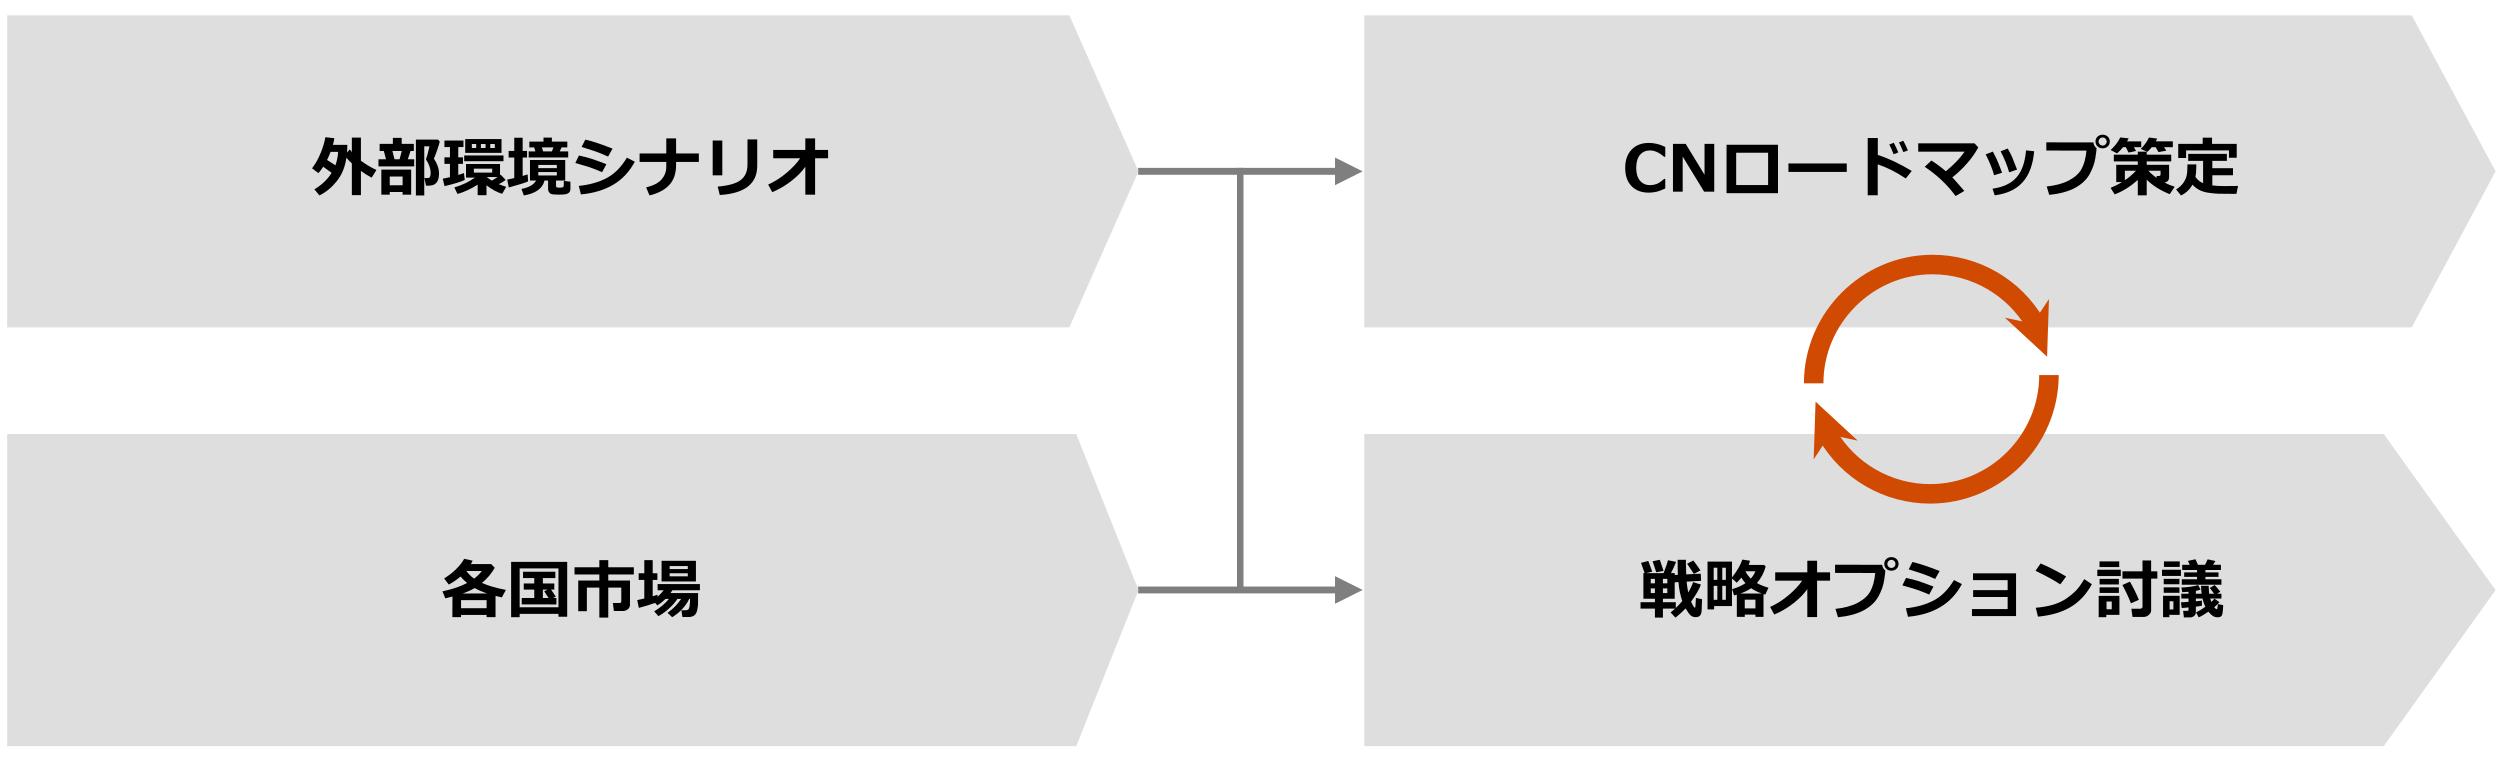
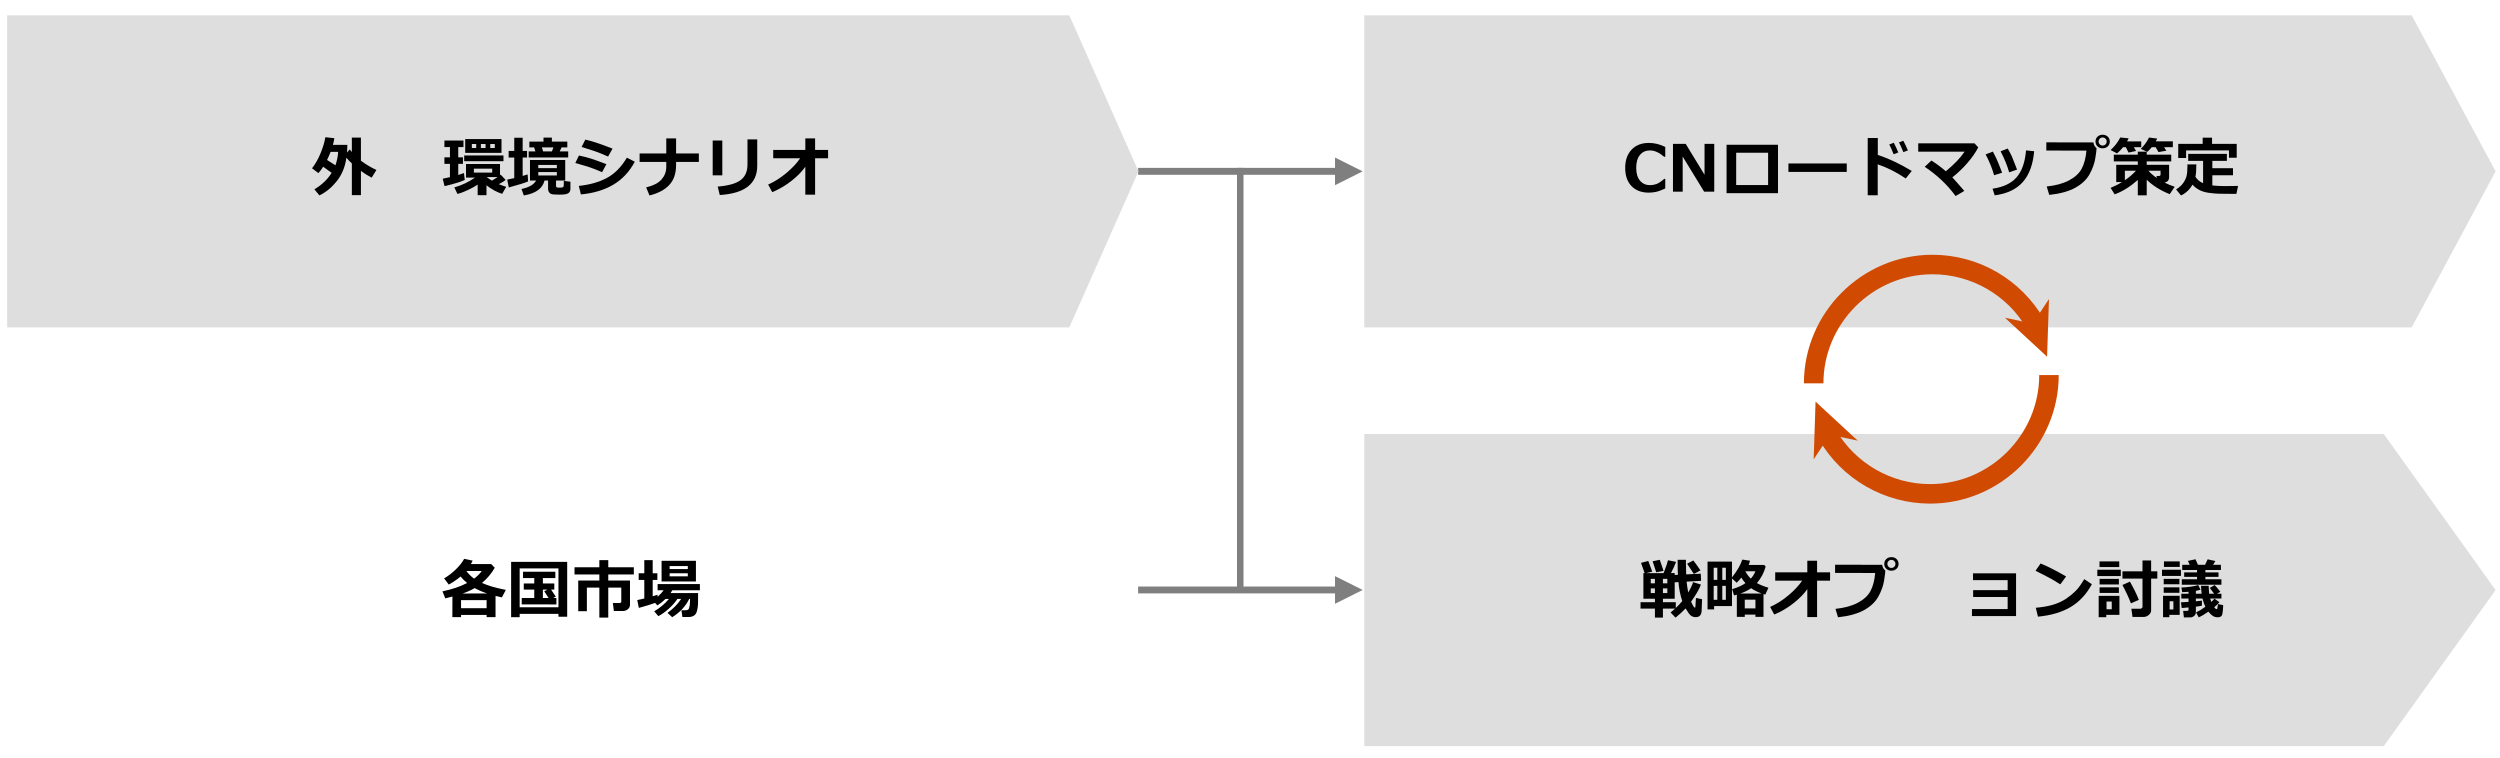
<svg xmlns="http://www.w3.org/2000/svg" id="object" viewBox="0 0 769 233.276">
  <defs>
    <style>.cls-1{fill:#d04a02;}.cls-2{isolation:isolate;}.cls-3{stroke:#7f7f7f;stroke-linejoin:round;stroke-width:2px;}.cls-3,.cls-4{fill:none;}.cls-5{fill:#7f7f7f;}.cls-4{stroke:#d04a02;stroke-miterlimit:10;stroke-width:6px;}.cls-6{fill:#dedede;fill-rule:evenodd;}</style>
  </defs>
  <path class="cls-5" d="M350.079,180.407h61.987v2.124h-61.987v-2.124ZM410.651,177.22l8.498,4.249-8.498,4.249v-8.498Z" />
  <path class="cls-5" d="M350.079,51.646h61.987v2.124h-61.987v-2.124ZM410.651,48.459l8.498,4.249-8.498,4.249v-8.498Z" />
  <path class="cls-6" d="M2.202,4.708h326.717l21.283,48-21.283,48H2.202V4.708Z" />
  <g class="cls-2">
    <path d="M106.84,44.548c-.006.879-.039,1.667-.098,2.363l.859-.947c.202.273.41.543.625.811v-4.453h2.793v7.119c1.439,1.081,3.027,2.028,4.766,2.842l-1.465,2.363c-1.087-.566-2.188-1.256-3.301-2.07v7.451h-2.793v-9.756c-.677-.631-1.234-1.217-1.67-1.758-.404,2.852-1.398,5.262-2.983,7.231s-3.361,3.423-5.327,4.36l-1.543-1.875c2.305-1.367,4.072-3.057,5.303-5.068-.827-.631-1.689-1.256-2.588-1.875-.462.723-.954,1.377-1.475,1.963l-1.963-1.484c.996-1.27,1.865-2.798,2.607-4.585s1.24-3.446,1.494-4.976l2.764.303c-.098.67-.244,1.351-.439,2.041h4.434ZM103.178,50.847c.488-1.4.765-2.78.83-4.141h-2.314c-.319.853-.684,1.686-1.094,2.5,1.022.631,1.881,1.178,2.578,1.641Z" />
-     <path d="M127.407,51.188h-10.986v-2.207h2.314l-.674-2.539h-1.279v-2.178h4.062v-1.855h2.715v1.855h3.74v2.178h-1.025l-.83,2.539h1.963v2.207ZM123.842,59.069h-3.955v.82h-2.588v-7.725h9.18v7.725h-2.637v-.82ZM119.887,56.989h3.955v-2.686h-3.955v2.686ZM121.352,48.981h1.553l.684-2.539h-2.881l.645,2.539ZM135.268,43.522c-.052.384-.304,1.227-.757,2.529s-.802,2.22-1.05,2.754c1.055,1.549,1.582,3.08,1.582,4.59,0,.664-.073,1.239-.22,1.724s-.37.882-.669,1.191-.654.522-1.064.64-1.032.176-1.865.176h-.166l-.518-2.344h.518c.475,0,.753-.015.835-.044s.171-.099.269-.21.172-.282.225-.513.078-.516.078-.854c0-.658-.13-1.353-.391-2.085s-.563-1.323-.908-1.772c-.078-.13-.117-.257-.117-.381,0-.104.026-.208.078-.312.202-.391.527-1.592.977-3.604h-1.602v15.117h-2.578v-17.178h6.797l.547.576Z" />
    <path d="M142.963,55.349c-1.002.514-3.076,1.152-6.221,1.914l-.557-2.295c.684-.13,1.422-.287,2.217-.469v-4.092h-1.699v-2.021h1.699v-3.145h-1.699v-2.012h5.859v2.012h-1.602v3.145h1.445v2.021h-1.445v3.418c.697-.208,1.283-.407,1.758-.596l.244,2.119ZM146.928,56.794c-.859.573-1.908,1.146-3.145,1.719s-2.262.951-3.076,1.133l-.947-2.002c2.344-.677,4.459-1.683,6.348-3.018h-2.764v-4.18h10.459v3.457l.205-.176,1.533,1.621c-.495.397-1.195.83-2.1,1.299.716.306,1.471.58,2.266.82l-1.24,2.158c-1.719-.541-3.327-1.419-4.824-2.637v3.057h-2.715v-3.252ZM154.868,49.587h-12.08v-1.758h12.08v1.758ZM154.262,47.028h-11.162v-4.258h11.162v4.258ZM146.479,45.524v-1.221h-1.338v1.221h1.338ZM151.401,53.083v-1.201h-5.635v1.201h5.635ZM147.924,44.304v1.221h1.436v-1.221h-1.436ZM149.721,54.47c.495.391,1.019.752,1.572,1.084.684-.384,1.27-.746,1.758-1.084h-3.33ZM152.202,45.524v-1.221h-1.396v1.221h1.396Z" />
    <path d="M162.446,55.788c-.749.377-2.728,1.002-5.938,1.875l-.488-2.422c.684-.13,1.406-.283,2.168-.459v-6.318h-1.729v-2.041h1.729v-4.053h2.578v4.053h1.357v2.041h-1.357v5.654c.573-.163,1.084-.319,1.533-.469l.146,2.139ZM167.495,55.524c-.586,2.448-2.708,3.981-6.367,4.6l-.723-2.002c2.298-.456,3.802-1.322,4.512-2.598h-1.895v-6.299h10.84v6.299h-2.822v1.719c0,.182.07.308.21.376s.431.103.874.103c.345,0,.602-.016.771-.049s.29-.088.361-.166.121-.211.146-.4.039-.677.039-1.465l2.021.244v2.217c0,.436-.121.791-.361,1.064s-.58.459-1.016.557-1.136.146-2.1.146c-.723,0-1.334-.024-1.836-.073s-.887-.225-1.157-.527-.405-.731-.405-1.284v-2.461h-1.094ZM164.682,46.569l-.381-1.221h-1.475v-1.787h4.355v-1.24h2.578v1.24h4.746v1.787h-1.768l-.566,1.221h2.607v1.875h-12.158v-1.875h2.061ZM171.284,51.726v-.996h-5.703v.996h5.703ZM171.284,53.981v-1.055h-5.703v1.055h5.703ZM166.674,45.349l.4,1.221h2.686l.479-1.221h-3.564Z" />
    <path d="M186.528,50.505l-1.328,2.461c-1.445-.631-2.635-1.107-3.569-1.426s-2.489-.785-4.663-1.396l1.113-2.305c1.361.28,2.599.597,3.716.952s2.694.926,4.731,1.714ZM195.268,49.743c-1.654,3.08-3.862,5.436-6.626,7.07s-6.083,2.63-9.956,2.988l-.645-2.617c3.333-.345,6.2-1.156,8.599-2.432s4.461-3.359,6.187-6.25l2.441,1.24ZM188.422,45.72l-1.377,2.441c-.709-.319-1.442-.635-2.197-.947s-1.371-.543-1.846-.693l-4.102-1.318,1.143-2.256c2.077.462,4.87,1.387,8.379,2.773Z" />
    <path d="M207.963,50.759c0,2.578-.692,4.618-2.075,6.118s-3.419,2.583-6.108,3.247l-1.016-2.48c2.227-.547,3.813-1.374,4.761-2.48s1.421-2.379,1.421-3.818v-1.543h-8.203v-2.598h8.203v-4.639h3.018v4.639h7.002v2.598h-7.002v.957Z" />
    <path d="M222.182,53.942h-2.959v-10.723h2.959v10.723ZM232.924,51.003c0,5.521-3.841,8.516-11.523,8.984l-.635-2.588c3.333-.28,5.693-.954,7.08-2.021s2.08-2.653,2.08-4.756v-7.734h2.998v8.115Z" />
    <path d="M247.719,51.286c-.977,1.419-2.372,2.848-4.185,4.287s-3.81,2.617-5.991,3.535l-1.26-2.344c1.94-.853,3.813-2.038,5.62-3.555s3.218-3.024,4.233-4.521h-8.291v-2.568h9.873v-3.555h3.008v3.555h3.994v2.568h-3.994v11.191h-3.008v-8.594Z" />
  </g>
-   <path class="cls-6" d="M2.202,133.506h328.858l19.142,48-19.142,48H2.202v-96Z" />
  <g class="cls-2">
    <path d="M149.682,189.149h-7.861v.684h-2.676l.029-6.338c-.612.163-1.348.348-2.207.557l-.859-2.158c3.008-.631,5.534-1.488,7.578-2.568-.781-.631-1.455-1.295-2.021-1.992-.996.873-2.204,1.699-3.623,2.48l-1.436-1.904c1.224-.703,2.42-1.618,3.589-2.744s2.026-2.217,2.573-3.271l2.617.557c-.156.358-.335.713-.537,1.064h6.26l1.074,1.133c-.99,1.745-2.298,3.301-3.926,4.668,1.035.443,2.067.817,3.096,1.123s2.445.645,4.248,1.016l-1.221,2.295c-.625-.13-1.276-.28-1.953-.449v6.533h-2.744v-.684ZM141.821,187.089h7.861v-2.48h-7.861v2.48ZM142.299,182.567l7.539-.02c-1.458-.488-2.734-1.039-3.828-1.65-1.061.625-2.298,1.182-3.711,1.67ZM145.825,177.997c.97-.723,1.764-1.51,2.383-2.363h-4.766c.716.944,1.51,1.732,2.383,2.363Z" />
    <path d="M171.782,188.827h-11.934v1.025h-2.627v-17.021h17.246v16.875h-2.686v-.879ZM159.848,186.786h11.934v-11.953h-11.934v11.953ZM171.147,185.927l-10.664-.02v-1.953h3.857v-2.588h-3.232v-1.895h3.232v-1.66h-3.457v-1.943h9.941v1.943h-3.838v1.66h3.516v1.895h-.996c.287.404.778,1.126,1.475,2.168l-.898.42h1.064v1.973ZM166.987,183.954h1.758c-.045-.084-.492-.785-1.338-2.1l.996-.488h-1.416v2.588Z" />
    <path d="M193.784,186.054c0,.547-.223,1-.669,1.357s-.962.537-1.548.537h-2.744l-.303-2.461h2.021c.377,0,.566-.16.566-.479v-4.258h-4.004v9.219h-2.744v-9.219h-3.838v7.256h-2.656v-9.434h6.494v-1.865h-7.637v-2.217h7.637v-2.197h2.744v2.197h7.861v2.217h-7.861v1.865h6.68v7.48Z" />
    <path d="M201.498,185.458c-1.126.423-2.79.934-4.99,1.533l-.488-2.422c.684-.13,1.406-.287,2.168-.469v-5.713h-1.729v-2.041h1.729v-4.053h2.578v4.053h1.436v2.041h-1.436v5.02c.566-.169,1.058-.322,1.475-.459l.039.635c.781-.729,1.396-1.4,1.846-2.012h-1.846v-1.904h13.008v1.904h-8.477c-.202.332-.387.619-.557.859h8.486c0,1.615-.01,2.728-.029,3.34s-.112,1.279-.278,2.002-.47,1.24-.913,1.553-1.022.469-1.738.469h-1.875l-.303-2.08h1.338c.273,0,.514-.067.723-.2s.36-.509.454-1.128.142-1.338.142-2.158h-.254c-1.1,2.266-2.848,4.141-5.244,5.625l-1.436-1.338c1.791-1.289,3.184-2.718,4.18-4.287h-1.152c-.638,1.009-1.523,2.018-2.656,3.027s-2.197,1.768-3.193,2.275l-1.279-1.484c1.771-1.035,3.285-2.308,4.541-3.818h-1.055c-.749.749-1.585,1.416-2.51,2.002l-.703-.771ZM214.067,178.866h-10.566v-6.357h10.566v6.357ZM211.567,175.048v-.918h-5.586v.918h5.586ZM211.567,177.274v-.928h-5.586v.928h5.586Z" />
  </g>
  <path class="cls-6" d="M419.648,4.708h322.184l25.816,48-25.816,48h-322.184V4.708Z" />
  <g class="cls-2">
    <path d="M512.232,57.976c-1.237.566-2.22.921-2.949,1.064s-1.433.215-2.109.215c-2.253,0-4.026-.67-5.322-2.012s-1.943-3.213-1.943-5.615c0-2.357.656-4.224,1.968-5.601s3.081-2.065,5.308-2.065c1.726,0,3.408.414,5.049,1.24v3.018h-.342c-1.53-1.302-2.979-1.953-4.346-1.953-1.309,0-2.344.467-3.105,1.401s-1.143,2.257-1.143,3.97c0,1.699.388,3.009,1.162,3.931s1.81,1.382,3.105,1.382c.677,0,1.338-.119,1.982-.356s1.436-.767,2.373-1.587h.312v2.969Z" />
    <path d="M527.301,58.962h-3.105l-6.602-10.791v10.791h-2.988v-14.717h3.906l5.801,9.512v-9.512h2.988v14.717Z" />
    <path d="M546.91,59.421h-15.82v-14.893h15.82v14.893ZM543.873,56.921v-9.941h-9.824v9.941h9.824Z" />
    <path d="M568.062,52.878h-17.939v-2.598h17.939v2.598Z" />
    <path d="M588.053,52.585l-1.846,2.314c-2.773-1.881-5.647-3.333-8.623-4.355v9.521h-3.076v-17.617h3.105v5.215c3.294,1.061,6.774,2.702,10.439,4.922ZM583.912,46.901l-1.426.547c-.534-1.322-.979-2.324-1.338-3.008l1.377-.537c.547,1.048,1.009,2.047,1.387,2.998ZM586.871,46.267l-1.406.518c-.456-1.139-.901-2.139-1.338-2.998l1.338-.498c.534,1.022,1.003,2.015,1.406,2.979Z" />
    <path d="M604.224,58.728l-2.695,1.572c-2.448-3.392-5.608-6.39-9.482-8.994l2.061-1.924c1.614,1.035,3.089,2.132,4.424,3.291,2.507-2.038,4.434-4.046,5.781-6.025h-14.268v-2.568h17.305l1.162,1.26c-.788,1.53-1.896,3.122-3.325,4.775s-2.98,3.135-4.653,4.443c.521.541,1.751,1.93,3.691,4.17Z" />
    <path d="M615.846,53.122l-2.461.781c-.566-2.038-1.433-4.176-2.598-6.416l2.227-.859c.378.709.744,1.44,1.099,2.192s.933,2.186,1.733,4.302ZM625.709,46.521c-.358,4.095-1.525,7.256-3.501,9.482s-4.855,3.587-8.638,4.082l-.664-2.041c3.301-.469,5.769-1.639,7.402-3.511s2.601-4.627,2.9-8.267l2.5.254ZM620.445,52.165l-2.432.84c-.554-1.999-1.429-4.154-2.627-6.465l2.197-.859c.618,1.113,1.052,1.95,1.299,2.51s.769,1.885,1.562,3.975Z" />
    <path d="M644.908,45.563v.02c0,.377-.124,1.375-.371,2.993s-.832,3.27-1.753,4.956-2.393,3.089-4.414,4.209-4.695,1.855-8.022,2.207l-.781-2.588c2.734-.28,5.02-.903,6.855-1.87s3.138-2.165,3.906-3.594,1.257-3.286,1.465-5.571l-12.344-.02v-2.52l14.482.02c.11.781.437,1.367.977,1.758ZM648.971,43.532c0,.605-.208,1.105-.625,1.499s-.94.591-1.572.591-1.155-.197-1.572-.591-.625-.894-.625-1.499.208-1.105.625-1.499.94-.591,1.572-.591,1.155.197,1.572.591.625.894.625,1.499ZM647.657,42.653c-.237-.241-.532-.361-.884-.361s-.646.121-.884.361-.356.534-.356.879.119.638.356.879.532.361.884.361.646-.121.884-.361.356-.534.356-.879-.119-.638-.356-.879Z" />
    <path d="M654.771,42.546c-.124.287-.283.599-.479.938h4.355v1.787h-2.266l.664,1.172-2.314.488-.82-1.66h-.85c-.56.703-1.179,1.341-1.855,1.914l-1.982-1.035c1.302-1.191,2.292-2.48,2.969-3.867l2.578.264ZM657.584,55.358c-2.331,2.07-4.704,3.545-7.119,4.424l-1.24-1.992c1.465-.625,2.624-1.221,3.477-1.787h-1.748v-5.312h6.631v-1.045h-7.373v-2.08h7.373v-.918h2.744v.918h7.539v2.08h-7.539v1.045l6.885.01v3.789c0,.931-.469,1.488-1.406,1.67.957.488,1.999.918,3.125,1.289l-1.523,2.275c-2.858-1.133-5.218-2.614-7.08-4.443v4.805h-2.744v-4.727ZM653.609,52.526v2.9c1.146-.736,2.282-1.703,3.408-2.9h-3.408ZM663.551,42.624c-.13.273-.276.56-.439.859h5.254v1.787h-2.705l.713,1.074-2.422.439-.879-1.514h-1.182c-.469.573-.921,1.051-1.357,1.436l-2.021-.898c1.048-1.055,1.888-2.223,2.52-3.506l2.52.322ZM660.836,52.526c.872.918,1.738,1.657,2.598,2.217l-.107-.596h.625c.222,0,.383-.041.483-.122s.151-.19.151-.327v-1.172h-3.75Z" />
    <path d="M675.592,50.563v.195c0,1.588-.095,2.799-.283,3.633.566.866,1.354,1.523,2.363,1.973v-6.875h-4.58v-2.168h11.895v2.168h-4.473v2.256h6.357v2.158h-6.357v3.135c1.101.137,2.419.205,3.955.205l.566-.01.566-.01.566-.01h.566l.566-.01.566-.01.566-.01-.508,2.441h-1.504c-1.719,0-3.034-.013-3.945-.039s-1.936-.121-3.071-.283-2.109-.458-2.92-.884-1.502-.968-2.075-1.626c-.847,1.51-2.021,2.621-3.525,3.33l-1.514-1.855c.944-.599,1.658-1.235,2.144-1.909s.83-1.367,1.035-2.08.308-1.747.308-3.101c0-.195-.003-.4-.01-.615h2.744ZM688.014,48.522h-2.383v-2.256h-13.184v2.344h-2.422v-4.365h7.52v-1.895h2.881v1.895h7.588v4.277Z" />
  </g>
  <path class="cls-6" d="M419.648,133.506h313.603l34.397,48-34.397,48h-313.603v-96Z" />
  <g class="cls-2">
    <path d="M515.265,187.206h-3.75v2.764h-2.461v-2.764h-4.424v-1.973h4.424v-1.064h-3.545v-7.881h.381l-1.113-3.154,2.236-.586c.358.898.765,1.999,1.221,3.301l-1.885.439h5.371c.71-1.823,1.162-3.141,1.357-3.955l2.48.498c-.437,1.178-.96,2.331-1.572,3.457h1.152v.576l.986-.049c-.059-.859-.088-2.396-.088-4.609h2.559c-.007.221-.01.479-.01.771,0,.892.029,2.129.088,3.711l4.482-.215.098,2.197-4.453.244c.137,1.27.303,2.383.498,3.34.684-1.133,1.182-2.194,1.494-3.184l2.402.742c-.384,1.198-1.394,2.962-3.027,5.293.163.377.352.747.566,1.108s.345.565.391.61.107.068.186.068c.104,0,.166-.054.186-.161s.078-1.04.176-2.798l1.885.391c-.046,1.869-.093,3.096-.142,3.682s-.217,1.039-.503,1.357-.726.479-1.318.479c-.547,0-1.022-.145-1.426-.435s-.964-1.04-1.68-2.251c-.866.918-1.897,1.862-3.096,2.832l-1.514-1.582c.476-.384.938-.785,1.387-1.201ZM509.054,178.065h-1.279v1.367h1.279v-1.367ZM507.774,180.985v1.445h1.279v-1.445h-1.279ZM511.71,175.614l-2.256.42c-.273-.885-.642-2.015-1.104-3.389l2.207-.459c.319.892.703,2.035,1.152,3.428ZM512.872,179.433v-1.367h-1.357v1.367h1.357ZM511.515,185.233h3.955v1.777c.735-.697,1.399-1.406,1.992-2.129-.632-1.901-1.019-3.844-1.162-5.83l-1.162.068v5.049h-3.623v1.064ZM512.872,182.431v-1.445h-1.357v1.445h1.357ZM523.057,175.448l-2.021,1.104c-.163-.28-.856-1.334-2.08-3.164l1.914-.977c.352.417,1.081,1.429,2.188,3.037Z" />
    <path d="M532.755,172.753v4.873c1.595-2.025,2.653-3.857,3.174-5.498l2.363.342c-.098.443-.228.875-.391,1.299h4.736l.479.498c-.508,1.895-1.406,3.59-2.695,5.088.931.527,2.116,1.006,3.555,1.436l-.986,2.119-.537-.166v7.002h-2.48v-.693h-3.281v.693h-2.441v-6.826c-.254.072-.54.15-.859.234l-.596-1.943c1.614-.456,2.985-1.064,4.111-1.826-.488-.541-.915-1.113-1.279-1.719-.442.573-.915,1.1-1.416,1.582l-1.455-1.309v8.496h-5.498v1.016h-2.021v-14.697h7.52ZM528.253,178.368v-3.74h-1.123v3.74h1.123ZM528.253,184.491v-4.277h-1.123v4.277h1.123ZM529.776,174.628v3.74h1.094v-3.74h-1.094ZM529.776,180.214v4.277h1.094v-4.277h-1.094ZM535.343,182.567h6.572c-1.257-.443-2.344-.986-3.262-1.631-.911.631-2.015,1.175-3.311,1.631ZM536.69,187.147h3.281v-2.695h-3.281v2.695ZM538.556,177.978c.599-.658,1.071-1.413,1.416-2.266h-3.037l-.039.068c.449.84,1.003,1.572,1.66,2.197Z" />
    <path d="M555.929,181.21c-.977,1.419-2.371,2.848-4.185,4.287s-3.811,2.617-5.991,3.535l-1.26-2.344c1.94-.853,3.813-2.038,5.62-3.555s3.218-3.024,4.233-4.521h-8.291v-2.568h9.873v-3.555h3.008v3.555h3.994v2.568h-3.994v11.191h-3.008v-8.594Z" />
    <path d="M579.932,175.487v.02c0,.377-.124,1.375-.371,2.993s-.832,3.27-1.753,4.956-2.393,3.089-4.414,4.209-4.695,1.855-8.022,2.207l-.781-2.588c2.734-.28,5.02-.903,6.855-1.87s3.138-2.165,3.906-3.594,1.257-3.286,1.465-5.571l-12.344-.02v-2.52l14.482.02c.11.781.437,1.367.977,1.758ZM583.995,173.456c0,.605-.208,1.105-.625,1.499s-.94.591-1.572.591-1.155-.197-1.572-.591-.625-.894-.625-1.499.208-1.105.625-1.499.94-.591,1.572-.591,1.155.197,1.572.591.625.894.625,1.499ZM582.682,172.577c-.237-.241-.532-.361-.884-.361s-.646.121-.884.361-.356.534-.356.879.119.638.356.879.532.361.884.361.646-.121.884-.361.356-.534.356-.879-.119-.638-.356-.879Z" />
-     <path d="M594.737,180.429l-1.328,2.461c-1.445-.631-2.635-1.107-3.569-1.426s-2.488-.785-4.663-1.396l1.113-2.305c1.36.28,2.6.597,3.716.952s2.693.926,4.731,1.714ZM603.477,179.667c-1.653,3.08-3.862,5.436-6.626,7.07s-6.082,2.63-9.956,2.988l-.645-2.617c3.333-.345,6.199-1.156,8.599-2.432s4.461-3.359,6.187-6.25l2.441,1.24ZM596.632,175.644l-1.377,2.441c-.71-.319-1.442-.635-2.197-.947s-1.37-.543-1.846-.693l-4.102-1.318,1.143-2.256c2.077.462,4.87,1.387,8.379,2.773Z" />
    <path d="M620.138,189.511h-13.564v-2.168h10.977v-3.711h-10.615v-2.1h10.615v-3.086h-10.654v-2.08h13.242v13.145Z" />
    <path d="M635.538,177.323l-1.787,2.422c-.964-.619-1.818-1.139-2.563-1.562s-2.43-1.295-5.054-2.617l1.543-2.236c2.044.814,4.665,2.145,7.861,3.994ZM643.458,179.706c-1.653,3.053-3.812,5.381-6.475,6.982s-6.032,2.601-10.107,2.998l-.664-2.734c2.227-.202,4.082-.541,5.566-1.016s2.785-1.099,3.901-1.87,2.067-1.556,2.852-2.354,1.646-1.987,2.583-3.569l2.344,1.562Z" />
    <path d="M652.354,177.206h-7.217v-1.953h7.217v1.953ZM651.934,189.13h-4.043v.723h-2.334v-6.562h6.377v5.84ZM651.876,174.433h-6.064v-1.738h6.064v1.738ZM651.768,179.774h-5.938v-1.709h5.938v1.709ZM651.768,182.392h-5.938v-1.719h5.938v1.719ZM649.571,187.411v-2.383h-1.602v2.383h1.602ZM657.911,184.511l-2.441,1.074c-.671-1.771-1.543-3.649-2.617-5.635l2.305-1.045c1.106,1.914,2.024,3.783,2.754,5.605ZM661.69,187.792c0,.482-.239.933-.718,1.353s-1.018.63-1.616.63h-3.398l-.342-2.529h2.734c.163,0,.317-.057.464-.171s.22-.249.22-.405v-8.701h-6.162v-2.236h6.162v-3.34h2.656v3.34h1.904v2.236h-1.904v9.824Z" />
    <path d="M670.85,177.167h-5.82v-1.914h5.82v1.914ZM670.47,189.13h-3.174v.723h-1.943v-6.582h5.117v5.859ZM670.391,179.726h-4.834v-1.66h4.834v1.66ZM670.391,182.353h-4.834v-1.68h4.834v1.68ZM670.489,174.394h-4.854v-1.699h4.854v1.699ZM668.536,187.47v-2.52h-1.162v2.52h1.162ZM675.45,188.31c0,.475-.179.861-.537,1.157s-.759.444-1.201.444h-1.943l-.234-2.002h1.221c.293,0,.439-.14.439-.42v-.645l-2.1.186-.225-1.758c.56-.026,1.335-.072,2.324-.137v-1.025h-2.217v-1.475h2.217v-.596c-.696.059-1.345.094-1.943.107l-.254-1.436c.671,0,1.553-.072,2.646-.215s1.937-.319,2.529-.527l.703,1.396c-.371.15-.847.28-1.426.391v.879h1.777c-.085-.658-.149-1.471-.195-2.441h2.344c.026.599.078,1.413.156,2.441h1.533c-.534-.703-.977-1.299-1.328-1.787l1.494-.879c.345.319.925,1.006,1.738,2.061l-1.006.605h1.348v1.475h-3.447c.117.404.231.752.342,1.045.403-.377.72-.713.947-1.006l1.543,1.064c-.3.423-.833.951-1.602,1.582.319.384.557.576.713.576.11,0,.186-.05.225-.151s.114-.565.225-1.392l1.592.303c0,.534-.039,1.141-.117,1.821s-.164,1.117-.259,1.309-.254.343-.479.454-.506.166-.845.166c-.586,0-1.099-.155-1.538-.464s-.874-.734-1.304-1.274c-1.179.827-2.178,1.41-2.998,1.748l-.801-1.523c.84-.377,1.794-.951,2.861-1.719-.364-.742-.657-1.588-.879-2.539h-2.041v.85c.983-.091,1.604-.169,1.865-.234v1.582c-.332.091-.954.192-1.865.303v1.699ZM683.311,179.872h-12.197v-1.68h4.697v-.742h-3.955v-1.377h3.955v-.742h-4.561v-1.602h2.295l-.537-1.201,2.324-.498.762,1.699h2.197l.781-1.68,2.383.518-.703,1.162h2.402v1.602h-4.766v.742h4.023v1.377h-4.023v.742h4.922v1.68Z" />
  </g>
  <line class="cls-3" x1="381.5" y1="51.646" x2="381.5" y2="181.407" />
  <polygon class="cls-1" points="629.681 109.726 630.261 91.977 625.259 99.551 616.715 97.735 629.681 109.726" />
  <path class="cls-4" d="M557.886,117.91c0-20.047,16.496-36.544,36.544-36.544,13.04,0,25.128,6.979,31.648,18.272" />
  <polygon class="cls-1" points="558.467 123.55 557.886 141.298 562.889 133.725 571.432 135.541 558.467 123.55" />
  <path class="cls-4" d="M630.261,115.366c0,20.047-16.496,36.544-36.544,36.544-13.04,0-25.128-6.979-31.648-18.272" />
</svg>